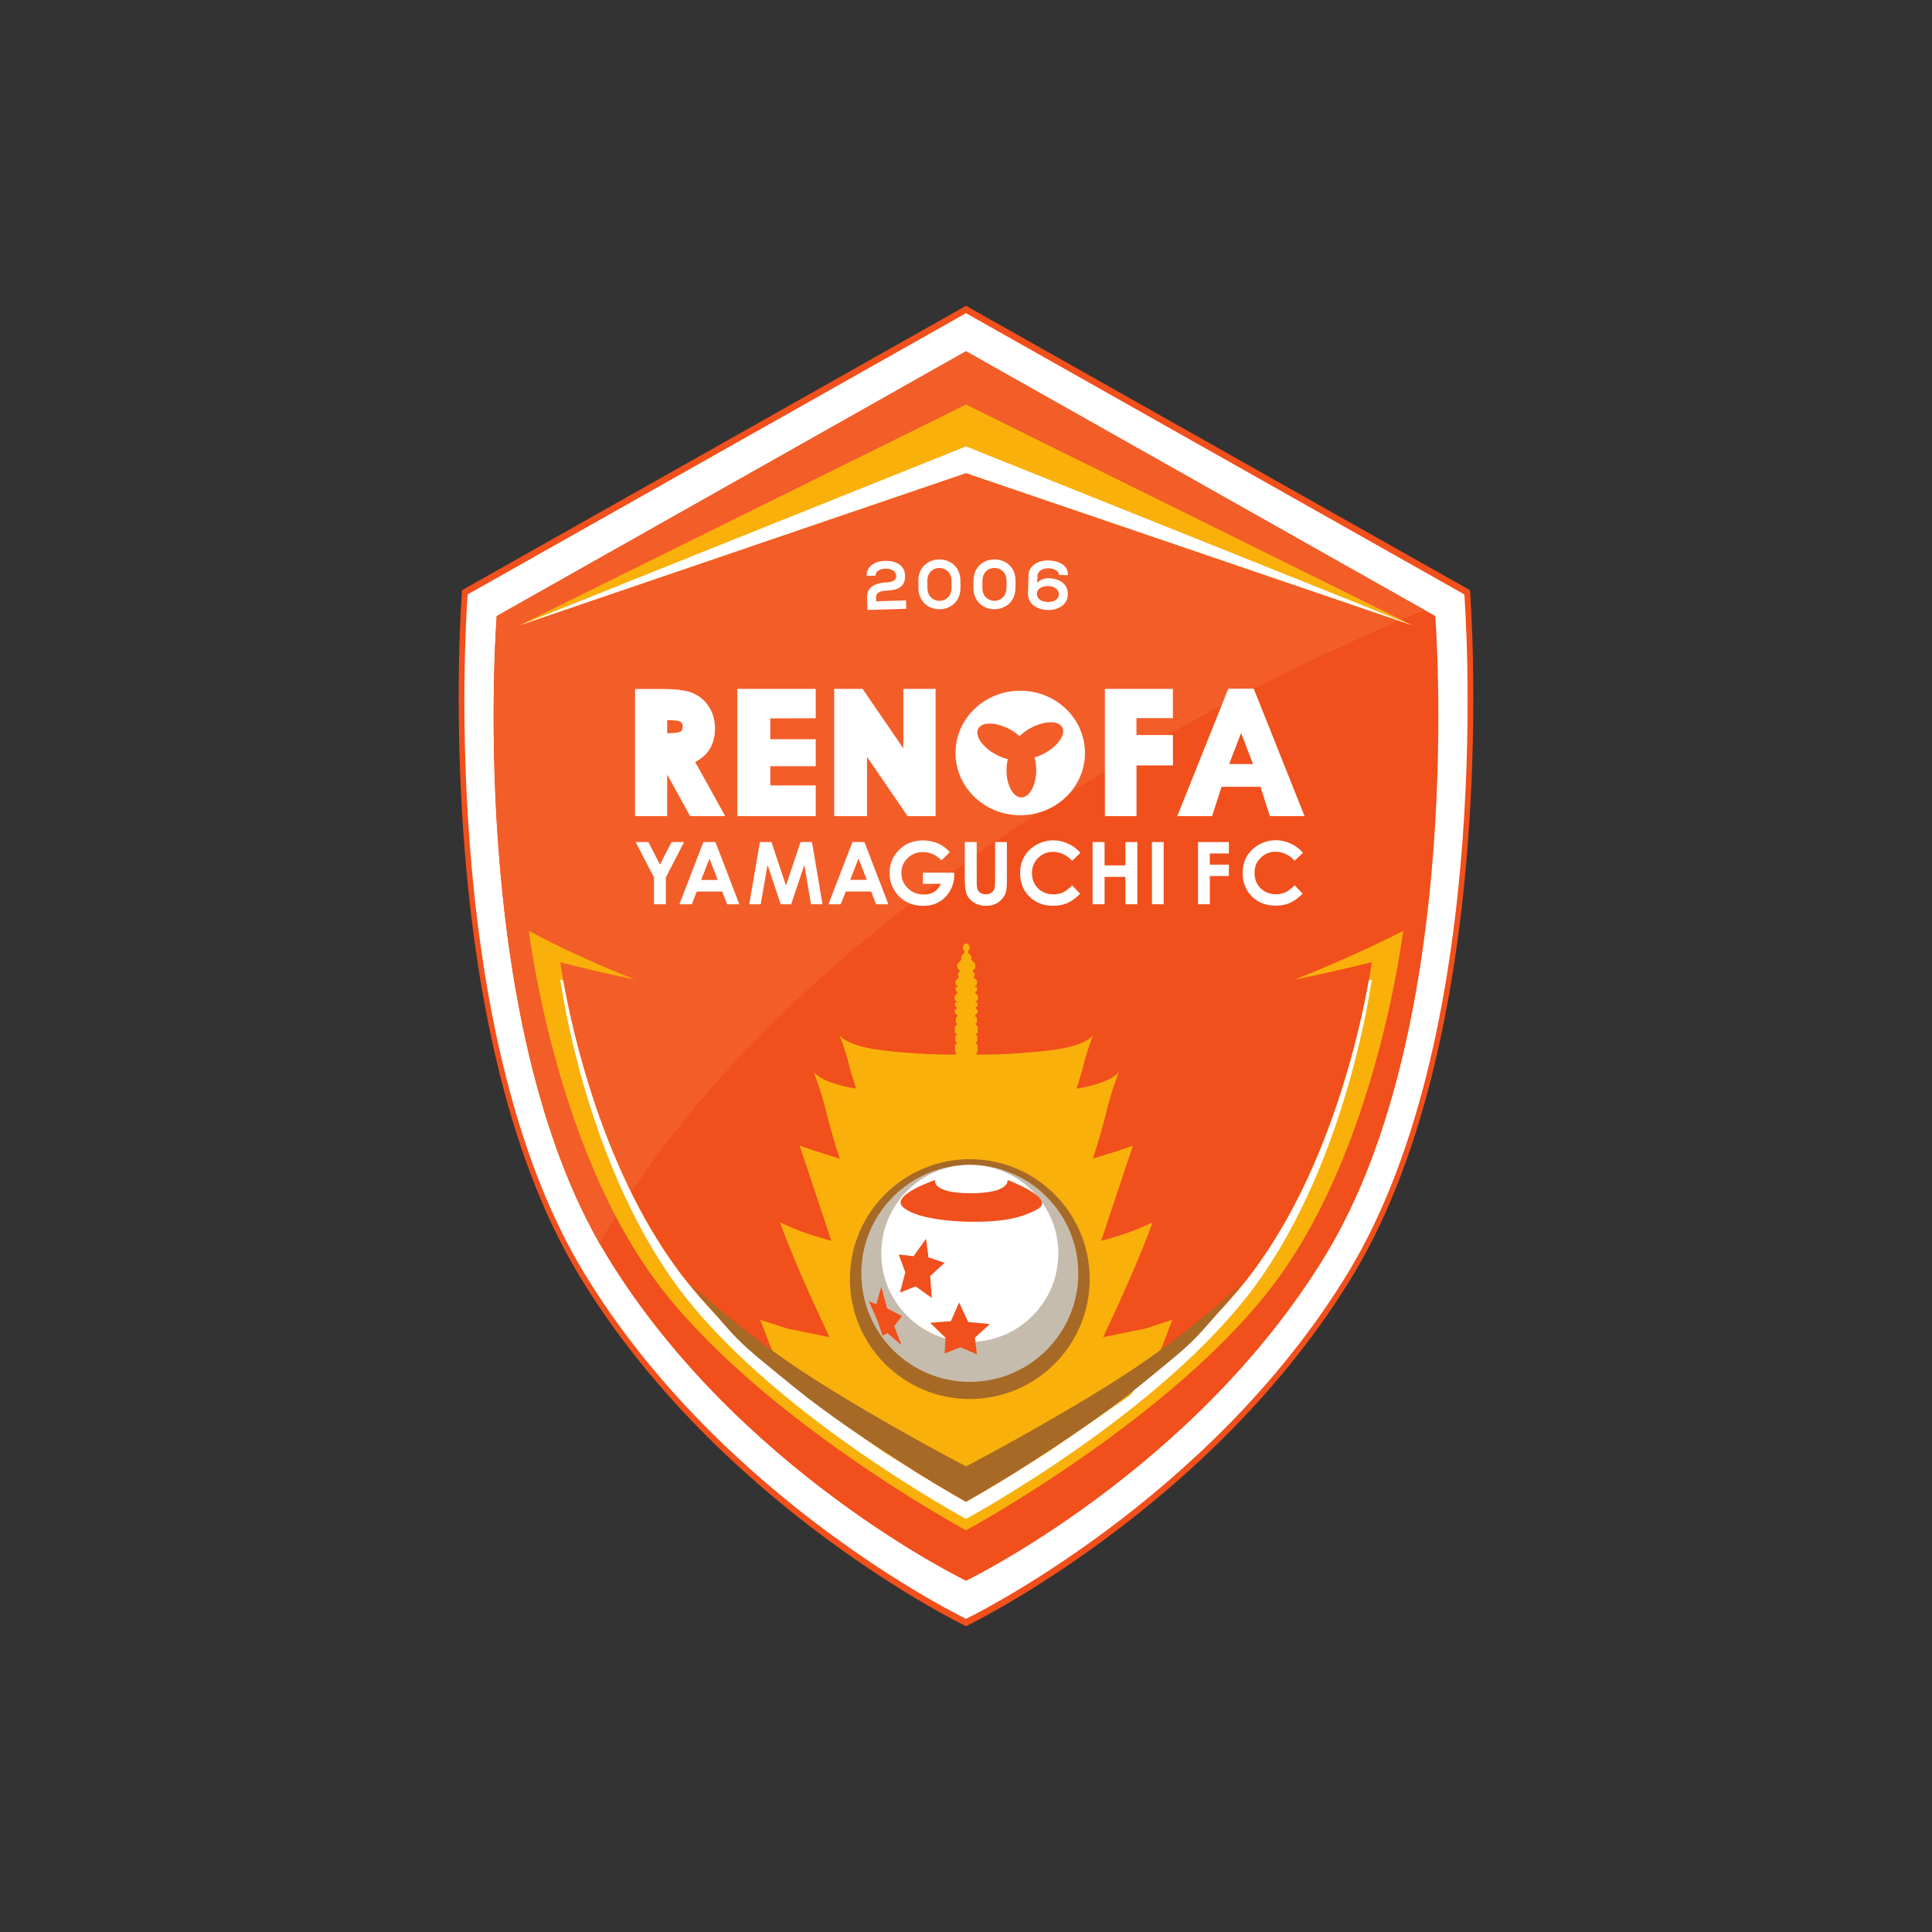
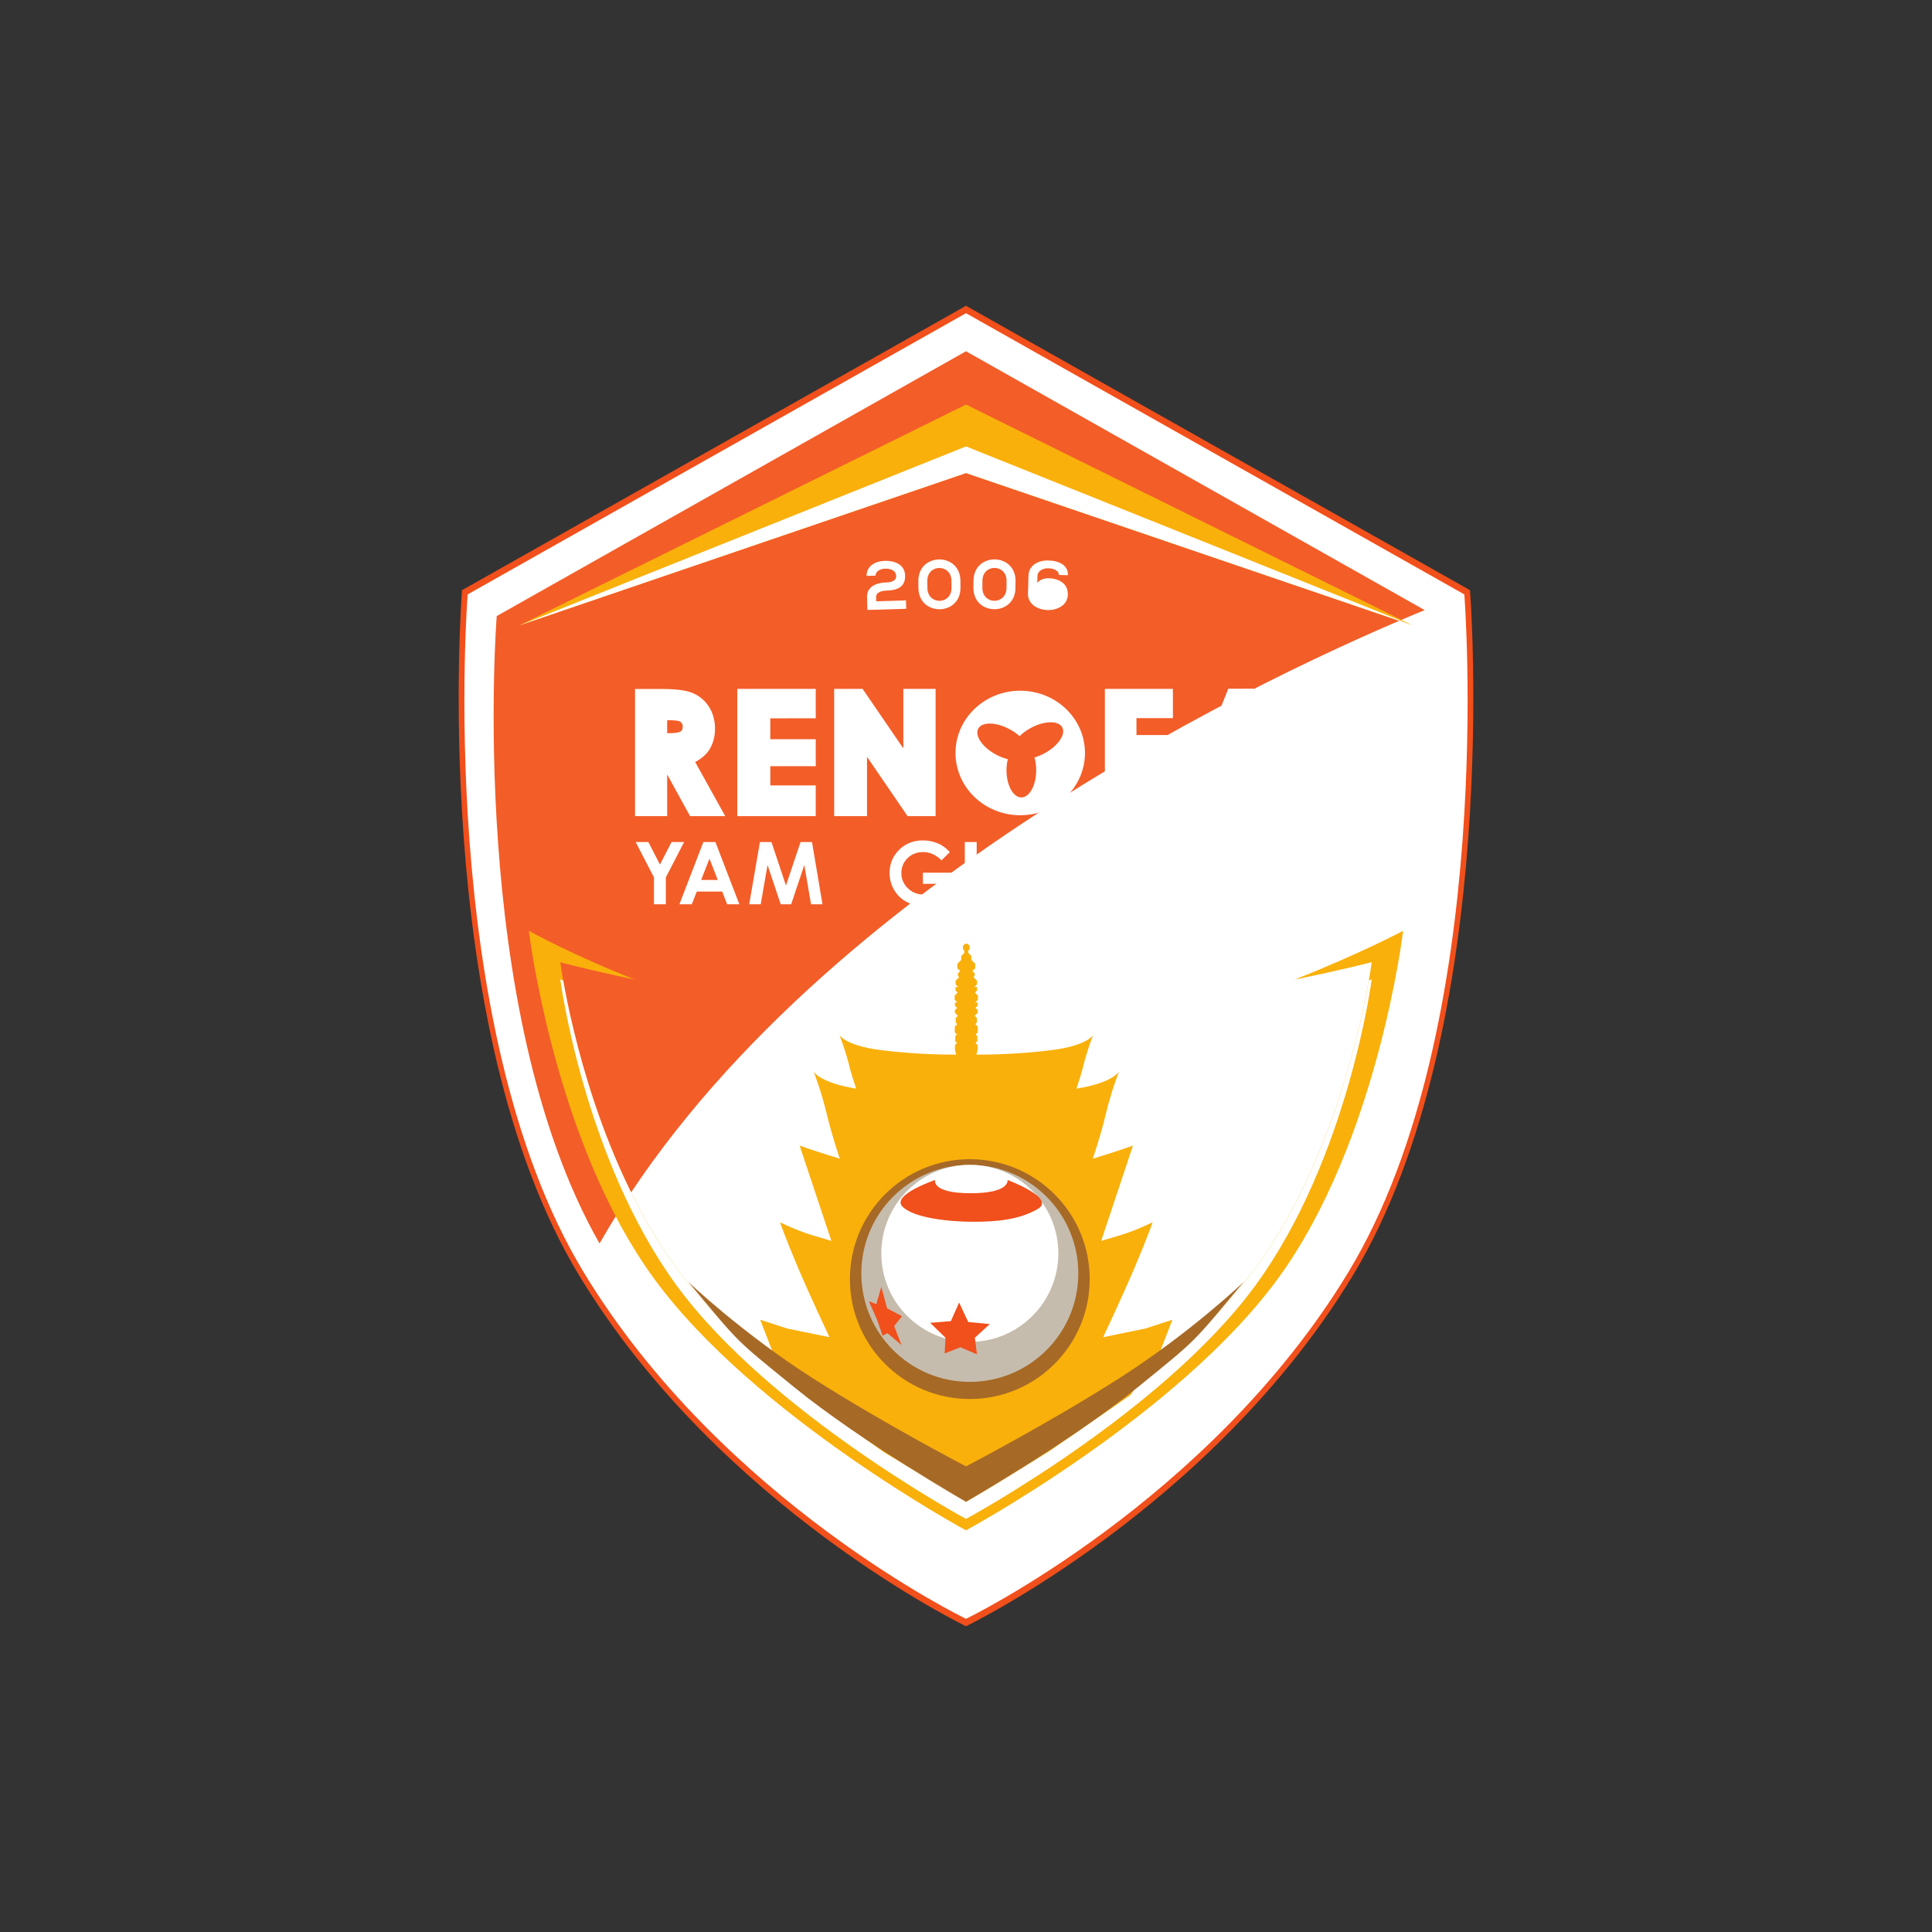
<svg xmlns="http://www.w3.org/2000/svg" viewBox="0 0 310 310" height="310" width="310" xml:space="preserve" version="1.1" id="svg2">
  <rect x="0" y="0" width="310" height="310" fill="#333333" stroke="none" />
  <defs id="defs6">
    <clipPath id="clipPath16" clipPathUnits="userSpaceOnUse">
      <path id="path18" d="M 0,248 248,248 248,0 0,0 0,248 Z" />
    </clipPath>
  </defs>
  <g transform="matrix(1.25,0,0,-1.25,0,310)" id="g10">
    <g id="g12">
      <g clip-path="url(#clipPath16)" id="g14">
        <g transform="translate(124,39.25)" id="g20">
          <path id="path22" style="fill:#f14f1b;fill-opacity:1;fill-rule:nonzero;stroke:none" d="m 0,0 c 0,0 31.585,15.212 49.622,44.971 19.469,32.115 15.075,88.021 15.075,88.021 L 0,169.5 -64.697,132.992 c 0,0 -4.398,-55.906 15.075,-88.021 C -31.585,15.212 0,0 0,0" />
        </g>
        <g transform="translate(124,40.2)" id="g24">
          <path id="path26" style="fill:#ffffff;fill-opacity:1;fill-rule:nonzero;stroke:none" d="m 0,0 c 0,0 31.225,15.048 49.063,44.465 19.251,31.753 14.905,87.034 14.905,87.034 L 0,167.597 -63.968,131.499 c 0,0 -4.347,-55.281 14.905,-87.034 C -31.225,15.048 0,0 0,0" />
        </g>
        <g transform="translate(124,45.089)" id="g28">
-           <path id="path30" style="fill:#f14f1b;fill-opacity:1;fill-rule:nonzero;stroke:none" d="m 0,0 c 0,0 29.404,14.164 46.203,41.87 18.127,29.904 14.036,81.959 14.036,81.959 L 0,157.823 -60.239,123.829 c 0,0 -4.091,-52.055 14.036,-81.959 C -29.404,14.164 0,0 0,0" />
-         </g>
+           </g>
        <g transform="translate(182.875,169.687)" id="g32">
          <path id="path34" style="fill:#f35d28;fill-opacity:1;fill-rule:nonzero;stroke:none" d="M 0,0 -58.875,33.224 -119.114,-0.77 c 0,0 -3.964,-50.437 13.2,-80.538 C -79.857,-35.538 -18.12,-7.462 0,0" />
        </g>
        <g transform="translate(181.326,167.722)" id="g36">
          <path id="path38" style="fill:#f9b00b;fill-opacity:1;fill-rule:nonzero;stroke:none" d="M 0,0 -57.326,28.348 -114.652,0 -57.326,19.553 0,0 Z" />
        </g>
        <g transform="translate(181.326,167.722)" id="g40">
          <path id="path42" style="fill:#ffffff;fill-opacity:1;fill-rule:nonzero;stroke:none" d="M 0,0 -57.326,22.974 -114.652,0 -57.326,19.553 0,0 Z" />
        </g>
        <g transform="translate(166.175,122.253)" id="g44">
          <path id="path46" style="fill:#f9b00b;fill-opacity:1;fill-rule:nonzero;stroke:none" d="m 0,0 c 6.07,1.239 9.907,2.235 9.907,2.235 0,0 -3.002,-23.002 -14.957,-39.331 -11.959,-16.324 -37.125,-29.93 -37.125,-29.93 0,0 -25.165,13.606 -37.124,29.93 -11.955,16.329 -14.957,39.331 -14.957,39.331 0,0 3.584,-0.988 9.545,-2.216 -8.372,3.308 -13.578,6.247 -13.578,6.247 0,0 3.236,-27.119 16.118,-44.709 12.882,-17.591 39.996,-32.252 39.996,-32.252 0,0 27.113,14.661 39.997,32.252 12.88,17.59 16.117,44.709 16.117,44.709 C 13.939,6.266 8.402,3.317 0,0" />
        </g>
        <g transform="translate(161.125,85.158)" id="g48">
          <path id="path50" style="fill:#ffffff;fill-opacity:1;fill-rule:nonzero;stroke:none" d="m 0,0 c -11.959,-16.325 -37.124,-29.931 -37.124,-29.931 0,0 -25.166,13.606 -37.125,29.931 -9.654,13.18 -13.466,30.708 -14.579,36.975 -0.242,0.099 -0.378,0.157 -0.378,0.157 0,0 3.004,-23 14.957,-39.329 11.959,-16.327 37.125,-29.935 37.125,-29.935 0,0 25.165,13.608 37.124,29.935 11.955,16.329 14.957,39.329 14.957,39.329 0,0 -0.136,-0.056 -0.376,-0.149 C 13.47,30.723 9.659,13.189 0,0" />
        </g>
        <g transform="translate(147.049,77.469)" id="g52">
          <path id="path54" style="fill:#f9b00b;fill-opacity:1;fill-rule:nonzero;stroke:none" d="m 0,0 -5.445,-1.118 c 0,0 2.387,5.04 4.07,9.002 1.679,3.956 2.28,5.751 2.28,5.751 0,0 -2.162,-1.078 -4.198,-1.677 -2.044,-0.598 -2.404,-0.719 -2.404,-0.719 l 4.08,12.238 c 0,0 -1.676,-0.602 -3.237,-1.083 -1.557,-0.48 -1.92,-0.597 -1.92,-0.597 0,0 0.962,2.756 1.68,5.754 0.719,3.002 1.677,5.403 1.677,5.403 0,0 -0.849,-1.435 -5.453,-2.163 0.407,1.239 0.669,2.076 0.741,2.374 0.595,2.488 1.39,4.481 1.39,4.481 0,0 -0.779,-1.322 -5.179,-1.894 -2.069,-0.266 -4.051,-0.416 -5.709,-0.5 -1.947,-0.097 -3.436,-0.101 -4.09,-0.099 l 0.159,0.619 0,0.613 -0.268,0.267 0.231,0.228 0,0.651 -0.211,0.212 0.267,0.266 0,0.747 -0.314,0.313 0.2,0.202 0,0.59 -0.277,0.281 0.391,0.389 0,0.326 -0.296,0.294 0.277,0.281 0,0.417 -0.306,0 0.345,0.346 0,0.537 -0.382,0.381 0.269,0.267 0,0.458 -0.347,0 0.349,0.345 0,0.456 -0.461,0.462 0.153,0.149 0,0.345 -0.289,0.287 0.363,0.365 0,0.574 -0.495,0.497 0,0.497 -0.401,0.4 0,0.287 0.182,0.182 0,0.429 -0.273,0.273 -0.157,0 -0.161,0 -0.27,-0.273 0,-0.429 0.18,-0.182 0,-0.287 -0.401,-0.4 0,-0.497 -0.497,-0.497 0,-0.574 0.365,-0.365 -0.289,-0.287 0,-0.345 0.153,-0.149 -0.459,-0.462 0,-0.456 0.343,-0.345 -0.343,0 0,-0.458 0.269,-0.267 -0.384,-0.381 0,-0.537 0.345,-0.346 -0.308,0 0,-0.417 0.281,-0.281 -0.296,-0.294 0,-0.326 0.389,-0.389 -0.275,-0.281 0,-0.59 0.198,-0.202 -0.312,-0.313 0,-0.747 0.267,-0.266 -0.211,-0.212 0,-0.651 0.227,-0.228 -0.268,-0.267 0,-0.613 0.161,-0.619 c -0.576,-0.002 -1.805,0 -3.428,0.067 -1.775,0.074 -4.014,0.231 -6.371,0.532 -4.403,0.572 -5.181,1.894 -5.181,1.894 0,0 0.799,-1.993 1.398,-4.481 0.07,-0.298 0.334,-1.135 0.739,-2.374 -4.604,0.728 -5.455,2.163 -5.455,2.163 0,0 0.958,-2.401 1.677,-5.403 0.722,-2.998 1.678,-5.754 1.678,-5.754 0,0 -0.359,0.117 -1.918,0.597 -1.557,0.481 -3.236,1.083 -3.236,1.083 l 4.077,-12.238 c 0,0 -0.358,0.121 -2.398,0.719 -2.044,0.599 -4.199,1.677 -4.199,1.677 0,0 0.6,-1.795 2.279,-5.751 1.679,-3.962 4.07,-9.002 4.07,-9.002 L -46.023,0 l -3.444,1.122 1.521,-3.922 4.312,-5.877 10.038,-7.193 10.609,-6.336 10.537,6.406 10.536,7.264 L 1.927,-2.8 3.446,1.122 0,0 Z" />
        </g>
        <g transform="translate(139.878,83.811)" id="g56">
          <path id="path58" style="fill:#a66926;fill-opacity:1;fill-rule:nonzero;stroke:none" d="m 0,0 c 0,-8.502 -6.888,-15.393 -15.389,-15.393 -8.5,0 -15.388,6.891 -15.388,15.393 0,8.5 6.888,15.39 15.388,15.39 C -6.888,15.39 0,8.5 0,0" />
        </g>
        <g transform="translate(138.415,84.542)" id="g60">
          <path id="path62" style="fill:#c6bcad;fill-opacity:1;fill-rule:nonzero;stroke:none" d="m 0,0 c 0,-7.69 -6.234,-13.925 -13.925,-13.925 -7.691,0 -13.924,6.235 -13.924,13.925 0,7.69 6.233,13.929 13.924,13.929 C -6.234,13.929 0,7.69 0,0" />
        </g>
        <g transform="translate(135.85,87.107)" id="g64">
          <path id="path66" style="fill:#ffffff;fill-opacity:1;fill-rule:nonzero;stroke:none" d="m 0,0 c 0,-6.269 -5.09,-11.356 -11.36,-11.356 -6.275,0 -11.361,5.087 -11.361,11.356 0,6.275 5.086,11.365 11.361,11.365 C -5.09,11.365 0,6.275 0,0" />
        </g>
        <g transform="translate(118.867,88.986)" id="g68">
-           <path id="path70" style="fill:#f14f1b;fill-opacity:1;fill-rule:nonzero;stroke:none" d="m 0,0 -1.594,-2.233 -1.914,0.212 0.849,-2.282 -0.688,-2.607 2.017,0.797 2.073,-1.486 -0.212,2.814 1.858,1.7 L 0.32,-2.391 0,0 Z" />
-         </g>
+           </g>
        <g transform="translate(113.127,82.82)" id="g72">
          <path id="path74" style="fill:#f14f1b;fill-opacity:1;fill-rule:nonzero;stroke:none" d="m 0,0 -0.636,-2.231 -0.958,0.373 1.063,-2.396 0.692,-2.015 0.636,0.319 1.807,-1.541 -0.956,2.444 1.007,1.275 L 0.743,-2.764 0,0 Z" />
        </g>
        <g transform="translate(123.117,80.801)" id="g76">
          <path id="path78" style="fill:#f14f1b;fill-opacity:1;fill-rule:nonzero;stroke:none" d="M 0,0 -1.061,-2.391 -3.719,-2.601 -1.751,-4.519 -1.86,-6.535 0.161,-5.74 2.288,-6.645 2.023,-4.519 3.935,-2.764 1.169,-2.497 0,0 Z" />
        </g>
        <g transform="translate(120.036,96.531)" id="g80">
          <path id="path82" style="fill:#f14f1b;fill-opacity:1;fill-rule:nonzero;stroke:none" d="M 0,0 C 0,0 -0.533,-1.7 4.571,-1.7 9.671,-1.7 9.3,0 9.3,0 9.3,0 15.572,-2.336 13.177,-3.719 10.793,-5.1 7.916,-5.364 4.891,-5.364 1.858,-5.364 -2.763,-4.89 -4.2,-3.402 -5.633,-1.911 0,0 0,0" />
        </g>
        <g transform="translate(123.982,59.761)" id="g84">
          <path id="path86" style="fill:#a66926;fill-opacity:1;fill-rule:nonzero;stroke:none" d="m 0,0 c 0,0 10.326,5.364 19.539,11.225 9.213,5.859 16.15,12.479 16.15,12.479 C 28.853,15.567 29.997,16.62 22.058,10.16 13.493,3.194 0.019,-4.535 0.019,-4.535 c 0,0 -13.479,7.729 -22.04,14.695 -7.941,6.46 -6.797,5.407 -13.627,13.544 0,0 6.937,-6.62 16.148,-12.479 C -10.289,5.364 0.039,0 0.039,0 L 0,0 Z" />
        </g>
        <g transform="translate(111.24,174.075)" id="g88">
          <path id="path90" style="fill:#ffffff;fill-opacity:1;fill-rule:nonzero;stroke:none" d="M 0,0 C -0.029,1.301 1.185,1.899 2.321,1.933 3.552,1.969 4.902,1.505 4.943,0.047 4.989,-1.517 3.822,-1.85 2.532,-1.89 2.019,-1.903 1.198,-2.059 1.218,-2.727 L 1.233,-3.256 5.055,-3.145 5.088,-4.224 0.103,-4.37 c -0.016,0.537 -0.033,1.072 -0.049,1.618 -0.042,1.414 1.23,1.872 2.445,1.911 0.466,0.01 1.317,0.116 1.296,0.829 C 3.775,0.656 3.159,0.954 2.366,0.93 1.759,0.914 1.146,0.586 1.152,0.034 L 0,0 Z" />
        </g>
        <g transform="translate(119.045,172.533)" id="g92">
          <path id="path94" style="fill:#ffffff;fill-opacity:1;fill-rule:nonzero;stroke:none" d="M 0,0 C 0.021,-2.235 3.118,-2.205 3.097,0.029 L 3.089,0.918 C 3.066,3.117 -0.029,3.112 -0.008,0.886 L 0,0 Z m -1.16,0.878 c -0.035,3.674 5.364,3.718 5.401,0.05 L 4.245,0.04 c 0.037,-3.666 -5.36,-3.728 -5.397,-0.052 l -0.008,0.89 z" />
        </g>
        <g transform="translate(126.102,172.566)" id="g96">
          <path id="path98" style="fill:#ffffff;fill-opacity:1;fill-rule:nonzero;stroke:none" d="M 0,0 C -0.02,-2.235 3.077,-2.262 3.097,-0.027 L 3.105,0.861 C 3.126,3.058 0.029,3.113 0.008,0.888 L 0,0 Z m -1.142,0.898 c 0.035,3.677 5.433,3.619 5.4,-0.049 L 4.247,-0.04 C 4.216,-3.706 -1.187,-3.664 -1.152,0.01 l 0.01,0.888 z" />
        </g>
        <g transform="translate(135.918,171.689)" id="g100">
-           <path id="path102" style="fill:#ffffff;fill-opacity:1;fill-rule:nonzero;stroke:none" d="M 0,0 C 0.021,0.676 -0.586,1.055 -1.359,1.078 -2.131,1.102 -2.804,0.767 -2.812,0.083 -2.824,-0.597 -2.184,-0.938 -1.425,-0.962 -0.698,-0.983 -0.021,-0.676 0,0 M -2.744,2.402 -2.771,1.48 c 0.285,0.414 0.958,0.624 1.441,0.609 1.239,-0.037 2.525,-0.592 2.482,-2.121 -0.037,-1.364 -1.369,-2.002 -2.608,-1.966 -1.257,0.033 -2.545,0.751 -2.508,2.129 l 0.066,2.296 c 0.039,1.372 1.325,1.977 2.591,1.939 C 0.029,4.328 1.202,3.768 1.165,2.474 L 0.004,2.508 C 0.019,3.053 -0.659,3.345 -1.319,3.363 -2.013,3.393 -2.73,3.036 -2.746,2.368 l 0.002,0.034 z" />
+           <path id="path102" style="fill:#ffffff;fill-opacity:1;fill-rule:nonzero;stroke:none" d="M 0,0 M -2.744,2.402 -2.771,1.48 c 0.285,0.414 0.958,0.624 1.441,0.609 1.239,-0.037 2.525,-0.592 2.482,-2.121 -0.037,-1.364 -1.369,-2.002 -2.608,-1.966 -1.257,0.033 -2.545,0.751 -2.508,2.129 l 0.066,2.296 c 0.039,1.372 1.325,1.977 2.591,1.939 C 0.029,4.328 1.202,3.768 1.165,2.474 L 0.004,2.508 C 0.019,3.053 -0.659,3.345 -1.319,3.363 -2.013,3.393 -2.73,3.036 -2.746,2.368 l 0.002,0.034 z" />
        </g>
        <g transform="translate(81.594,139.912)" id="g104">
          <path id="path106" style="fill:#ffffff;fill-opacity:1;fill-rule:nonzero;stroke:none" d="M 0,0 1.633,0 3.122,-2.891 4.609,0 6.223,0 3.878,-4.539 l 0,-3.448 -1.524,0 0,3.448 L 0,0 Z" />
        </g>
        <g transform="translate(91.072,137.779)" id="g108">
          <path id="path110" style="fill:#ffffff;fill-opacity:1;fill-rule:nonzero;stroke:none" d="m 0,0 -1.07,-2.733 2.135,0 L 0,0 Z m -0.785,2.133 1.547,0 3.072,-7.987 -1.571,0 -0.628,1.632 -3.262,-0.002 -0.644,-1.63 -1.588,0 3.074,7.987 z" />
        </g>
        <g transform="translate(97.547,139.912)" id="g112">
          <path id="path114" style="fill:#ffffff;fill-opacity:1;fill-rule:nonzero;stroke:none" d="M 0,0 1.482,0 3.343,-5.582 5.213,0 l 1.473,0 1.346,-7.987 -1.474,0 -0.859,5.04 -1.689,-5.04 -1.342,0 -1.689,5.04 -0.876,-5.04 -1.478,0 L 0,0 Z" />
        </g>
        <g transform="translate(110.2,137.79)" id="g116">
-           <path id="path118" style="fill:#ffffff;fill-opacity:1;fill-rule:nonzero;stroke:none" d="m 0,0 -1.072,-2.734 2.137,0 L 0,0 Z m -0.776,2.122 1.538,0 3.072,-7.987 -1.579,0 -0.626,1.64 -3.26,0 -0.652,-1.64 -1.574,0 3.081,7.987 z" />
-         </g>
+           </g>
        <g transform="translate(121.925,138.619)" id="g120">
          <path id="path122" style="fill:#ffffff;fill-opacity:1;fill-rule:nonzero;stroke:none" d="m 0,0 -1.072,-1.061 c -0.681,0.708 -1.47,1.067 -2.372,1.067 -0.783,0 -1.449,-0.262 -1.98,-0.776 -0.533,-0.531 -0.797,-1.156 -0.797,-1.907 0,-0.765 0.273,-1.423 0.83,-1.962 0.549,-0.537 1.226,-0.804 2.04,-0.802 0.529,0 0.966,0.109 1.33,0.335 0.363,0.218 0.652,0.567 0.871,1.04 l -2.306,-0.004 0,1.427 4.011,0.002 0.013,-0.339 c 0,-0.695 -0.178,-1.358 -0.543,-1.991 -0.361,-0.621 -0.83,-1.099 -1.41,-1.425 -0.572,-0.338 -1.243,-0.503 -2.02,-0.503 -0.83,-0.002 -1.565,0.184 -2.221,0.55 -0.653,0.353 -1.165,0.869 -1.545,1.53 -0.384,0.671 -0.565,1.381 -0.565,2.155 0,1.06 0.346,1.981 1.046,2.767 0.824,0.926 1.91,1.398 3.232,1.4 0.698,0 1.346,-0.137 1.957,-0.395 C -0.989,0.892 -0.489,0.526 0,0" />
        </g>
        <g transform="translate(123.844,139.912)" id="g124">
          <path id="path126" style="fill:#ffffff;fill-opacity:1;fill-rule:nonzero;stroke:none" d="m 0,0 1.528,0 0.004,-5.163 c 0,-0.435 0.033,-0.759 0.116,-0.941 0.076,-0.184 0.21,-0.334 0.388,-0.438 0.173,-0.114 0.394,-0.173 0.65,-0.173 0.258,0 0.502,0.063 0.688,0.186 0.196,0.122 0.332,0.283 0.406,0.467 0.073,0.199 0.11,0.561 0.11,1.089 L 3.89,0 5.405,0 5.41,-4.757 C 5.41,-5.554 5.368,-6.117 5.278,-6.432 5.187,-6.744 5.013,-7.043 4.761,-7.328 4.509,-7.622 4.208,-7.838 3.877,-7.973 3.551,-8.115 3.159,-8.187 2.717,-8.187 2.139,-8.187 1.631,-8.054 1.198,-7.783 0.78,-7.523 0.467,-7.191 0.274,-6.791 0.101,-6.387 0,-5.717 0,-4.757 L 0,0 Z" />
        </g>
        <g transform="translate(138.687,138.524)" id="g128">
          <path id="path130" style="fill:#ffffff;fill-opacity:1;fill-rule:nonzero;stroke:none" d="m 0,0 -1.064,-1.019 c -0.722,0.761 -1.54,1.148 -2.444,1.148 -0.766,-0.004 -1.408,-0.262 -1.92,-0.785 -0.531,-0.516 -0.793,-1.166 -0.793,-1.932 0,-0.529 0.119,-1.005 0.351,-1.417 0.233,-0.409 0.561,-0.74 0.983,-0.972 0.425,-0.239 0.898,-0.355 1.424,-0.353 0.428,0 0.837,0.084 1.202,0.246 0.359,0.164 0.768,0.466 1.202,0.904 l 1.028,-1.078 c -0.591,-0.582 -1.152,-0.976 -1.673,-1.195 -0.528,-0.224 -1.121,-0.342 -1.802,-0.342 -1.233,0 -2.255,0.391 -3.046,1.18 -0.797,0.788 -1.189,1.8 -1.189,3.027 0,0.801 0.178,1.509 0.541,2.127 0.359,0.622 0.882,1.115 1.549,1.496 0.677,0.377 1.391,0.571 2.17,0.571 0.663,0 1.288,-0.143 1.901,-0.428 C -0.966,0.912 -0.444,0.514 0,0" />
        </g>
        <g transform="translate(140.248,139.912)" id="g132">
          <path id="path134" style="fill:#ffffff;fill-opacity:1;fill-rule:nonzero;stroke:none" d="m 0,0 1.538,0 0,-2.998 2.672,0 0,2.998 1.54,0 0,-7.987 -1.54,0 0,3.519 -2.672,-0.002 0,-3.517 L 0,-7.987 0,0 Z" />
        </g>
        <g transform="translate(147.865,139.912)" id="g136">
          <path id="path138" style="fill:#ffffff;fill-opacity:1;fill-rule:nonzero;stroke:none" d="m 0,0 1.511,0 0,-7.987 -1.509,0 L 0,0 Z" />
        </g>
        <g transform="translate(153.782,139.912)" id="g140">
          <path id="path142" style="fill:#ffffff;fill-opacity:1;fill-rule:nonzero;stroke:none" d="m 0,0 3.96,0 0.004,-1.465 -2.453,0 0.005,-1.44 2.448,0.002 0,-1.465 -2.448,0 L 1.518,-7.987 0,-7.987 0,0 Z" />
        </g>
        <g transform="translate(167.255,138.538)" id="g144">
-           <path id="path146" style="fill:#ffffff;fill-opacity:1;fill-rule:nonzero;stroke:none" d="m 0,0 -1.072,-1.019 c -0.718,0.763 -1.536,1.148 -2.444,1.148 -0.758,0 -1.402,-0.26 -1.916,-0.785 -0.537,-0.516 -0.787,-1.162 -0.785,-1.93 0,-0.529 0.112,-1.002 0.339,-1.418 0.235,-0.411 0.563,-0.737 0.995,-0.971 0.417,-0.236 0.881,-0.355 1.402,-0.355 0.446,0 0.844,0.085 1.216,0.246 0.363,0.166 0.76,0.468 1.197,0.904 l 1.033,-1.076 c -0.591,-0.582 -1.142,-0.978 -1.669,-1.197 -0.528,-0.224 -1.123,-0.34 -1.796,-0.34 -1.247,0 -2.261,0.391 -3.062,1.18 -0.784,0.788 -1.183,1.803 -1.183,3.027 0,0.801 0.188,1.509 0.545,2.127 0.355,0.622 0.869,1.115 1.545,1.496 0.673,0.375 1.393,0.572 2.172,0.572 0.66,0 1.292,-0.146 1.899,-0.431 C -0.973,0.914 -0.446,0.514 0,0" />
-         </g>
+           </g>
        <g transform="translate(127.779,151.177)" id="g148">
          <path id="path150" style="fill:#ffffff;fill-opacity:1;fill-rule:nonzero;stroke:none" d="M 0,0 C 0.537,-0.292 1.078,-0.506 1.59,-0.63 1.483,-1.067 1.419,-1.543 1.419,-2.049 c 0.002,-1.928 0.86,-3.489 1.909,-3.489 1.049,0.005 1.906,1.563 1.904,3.491 0,0.594 -0.072,1.151 -0.223,1.638 0.442,0.133 0.906,0.318 1.363,0.574 1.724,0.959 2.709,2.45 2.184,3.328 C 8.028,4.374 6.194,4.301 4.46,3.335 3.927,3.036 3.469,2.698 3.097,2.328 2.756,2.637 2.358,2.924 1.904,3.171 0.165,4.136 -1.66,4.205 -2.184,3.333 -2.707,2.453 -1.734,0.958 0,0 m -5.125,0.165 c -0.004,4.415 3.719,7.992 8.3,7.994 4.597,0.002 8.317,-3.571 8.317,-7.988 0.002,-4.412 -3.712,-7.994 -8.308,-7.996 -4.584,-0.002 -8.309,3.577 -8.309,7.99" />
        </g>
        <g transform="translate(87.64,154.731)" id="g152">
          <path id="path154" style="fill:#ffffff;fill-opacity:1;fill-rule:nonzero;stroke:none" d="m 0,0 c 0,-0.317 -0.105,-0.524 -0.268,-0.621 -0.1,-0.062 -0.347,-0.227 -1.731,-0.227 l 0,1.673 C -0.873,0.823 -0.533,0.723 -0.479,0.704 -0.322,0.642 -0.215,0.569 -0.124,0.44 -0.07,0.367 0,0.246 0,0 m -6.122,4.827 0,-16.32 4.123,0 0,5.348 2.94,-5.348 4.514,0 -3.857,6.945 c 0.688,0.362 1.251,0.812 1.668,1.37 0.579,0.795 0.876,1.77 0.876,2.91 0,1.067 -0.271,2.021 -0.78,2.82 C 2.829,3.377 2.112,3.966 1.233,4.326 0.405,4.662 -0.884,4.827 -2.688,4.827 l -3.434,0 z" />
        </g>
        <g transform="translate(104.711,147.18)" id="g156">
          <path id="path158" style="fill:#ffffff;fill-opacity:1;fill-rule:nonzero;stroke:none" d="m 0,0 0,-3.941 -10.068,0 0,16.337 10.068,0 0,-3.78 -5.831,-0.004 0,-2.681 L 0,5.935 0,2.469 -5.829,2.467 -5.827,-0.002 0,0 Z" />
        </g>
        <g transform="translate(115.956,159.576)" id="g160">
          <path id="path162" style="fill:#ffffff;fill-opacity:1;fill-rule:nonzero;stroke:none" d="M 0,0 C 0,0 -0.002,-4.825 0,-7.644 L -5.23,0 l -3.648,0 0,-16.337 4.216,0 0,7.612 5.205,-7.612 3.599,0 L 4.142,0 0,0 Z" />
        </g>
        <g transform="translate(145.887,143.239)" id="g164">
          <path id="path166" style="fill:#ffffff;fill-opacity:1;fill-rule:nonzero;stroke:none" d="m 0,0 -4.059,0 0,16.337 8.729,0 0.005,-3.757 -4.683,-0.002 0.004,-2.172 4.679,0 L 4.679,6.51 -0.002,6.506 0,0 Z" />
        </g>
        <g transform="translate(157.78,149.924)" id="g168">
          <path id="path170" style="fill:#ffffff;fill-opacity:1;fill-rule:nonzero;stroke:none" d="M 0,0 1.532,3.987 3.056,0 0,0 Z m -0.111,9.671 -6.55,-16.357 4.466,0 1.22,3.76 5.005,0.002 1.19,-3.762 4.46,0 L 3.155,9.673 -0.111,9.671 Z" />
        </g>
      </g>
    </g>
  </g>
</svg>